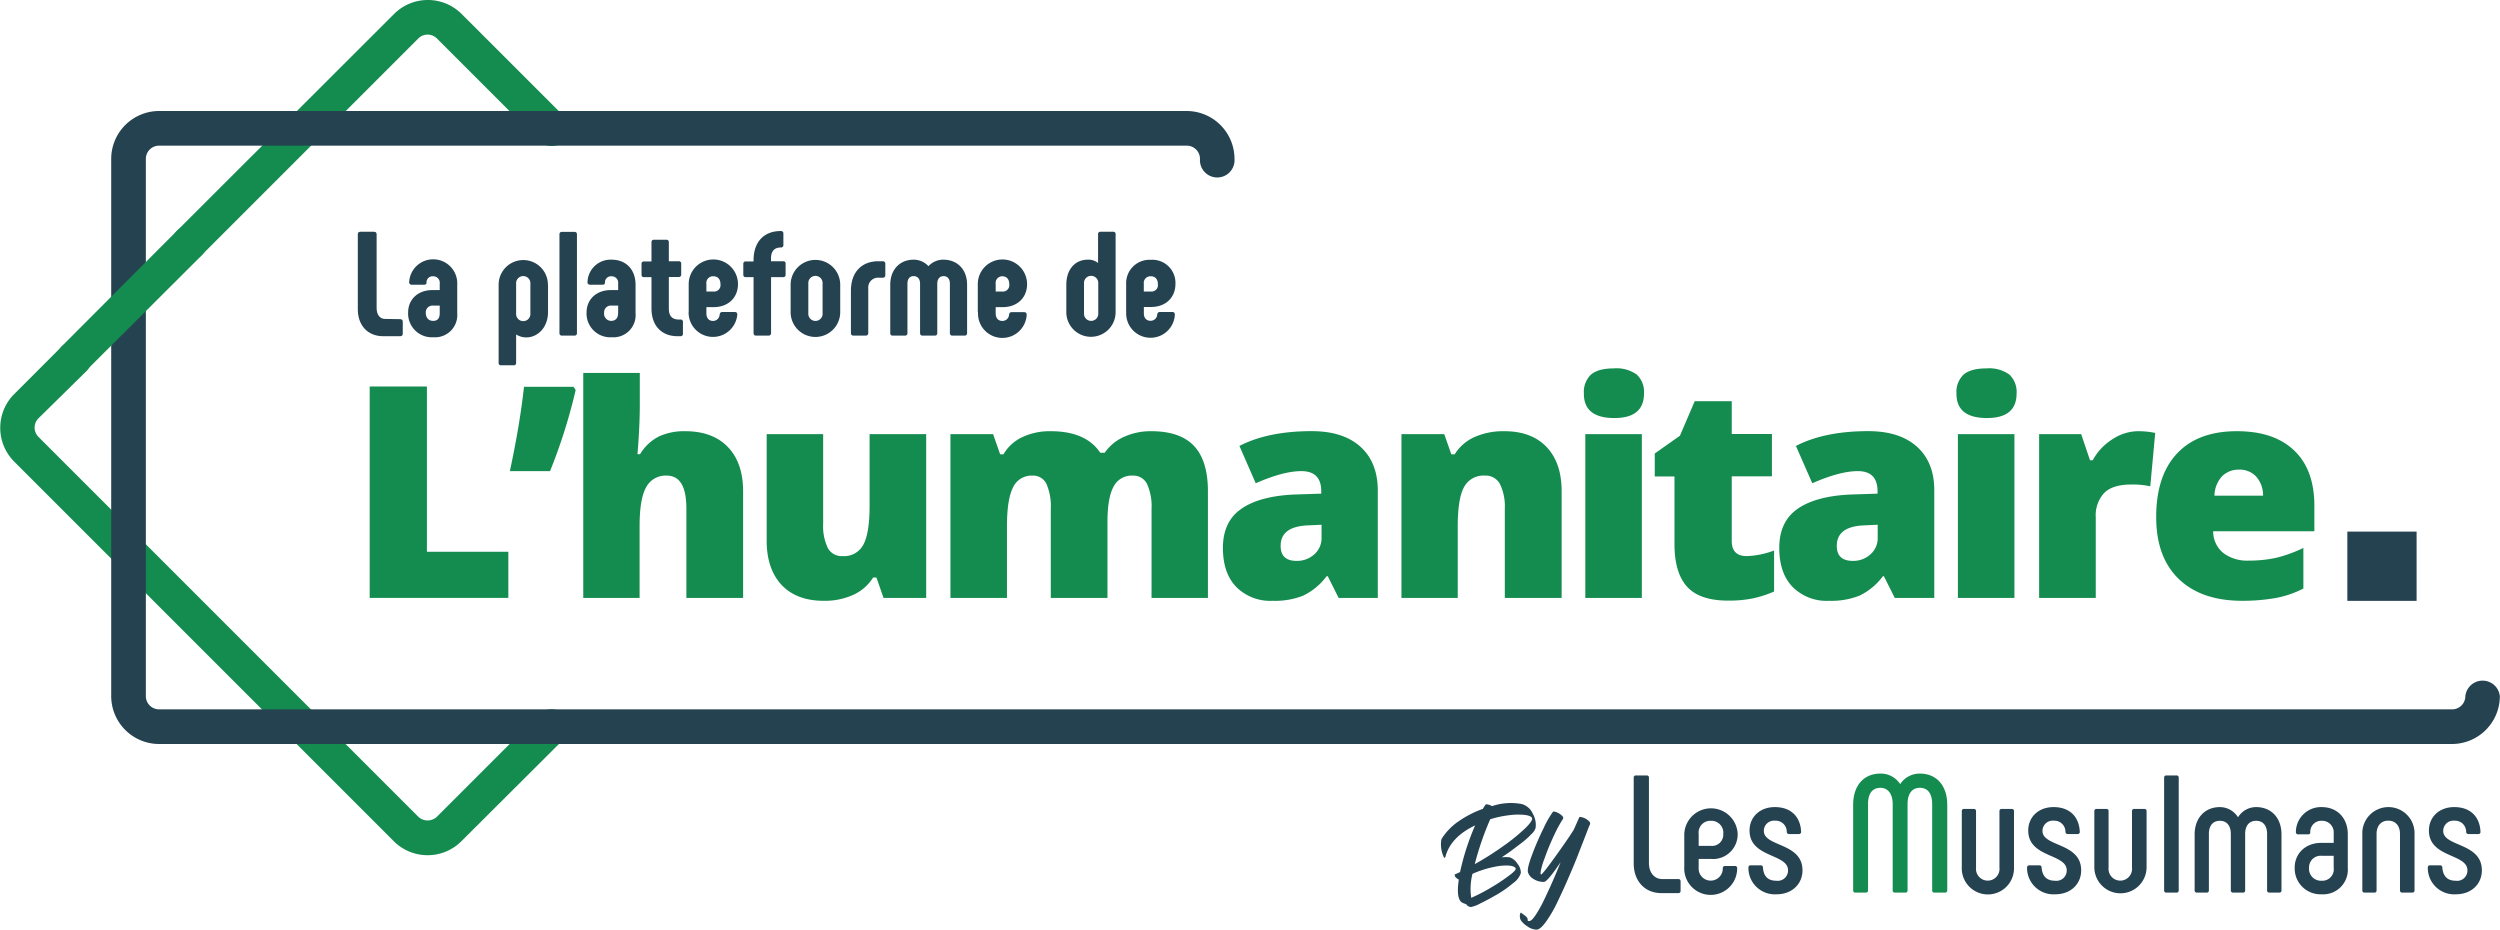
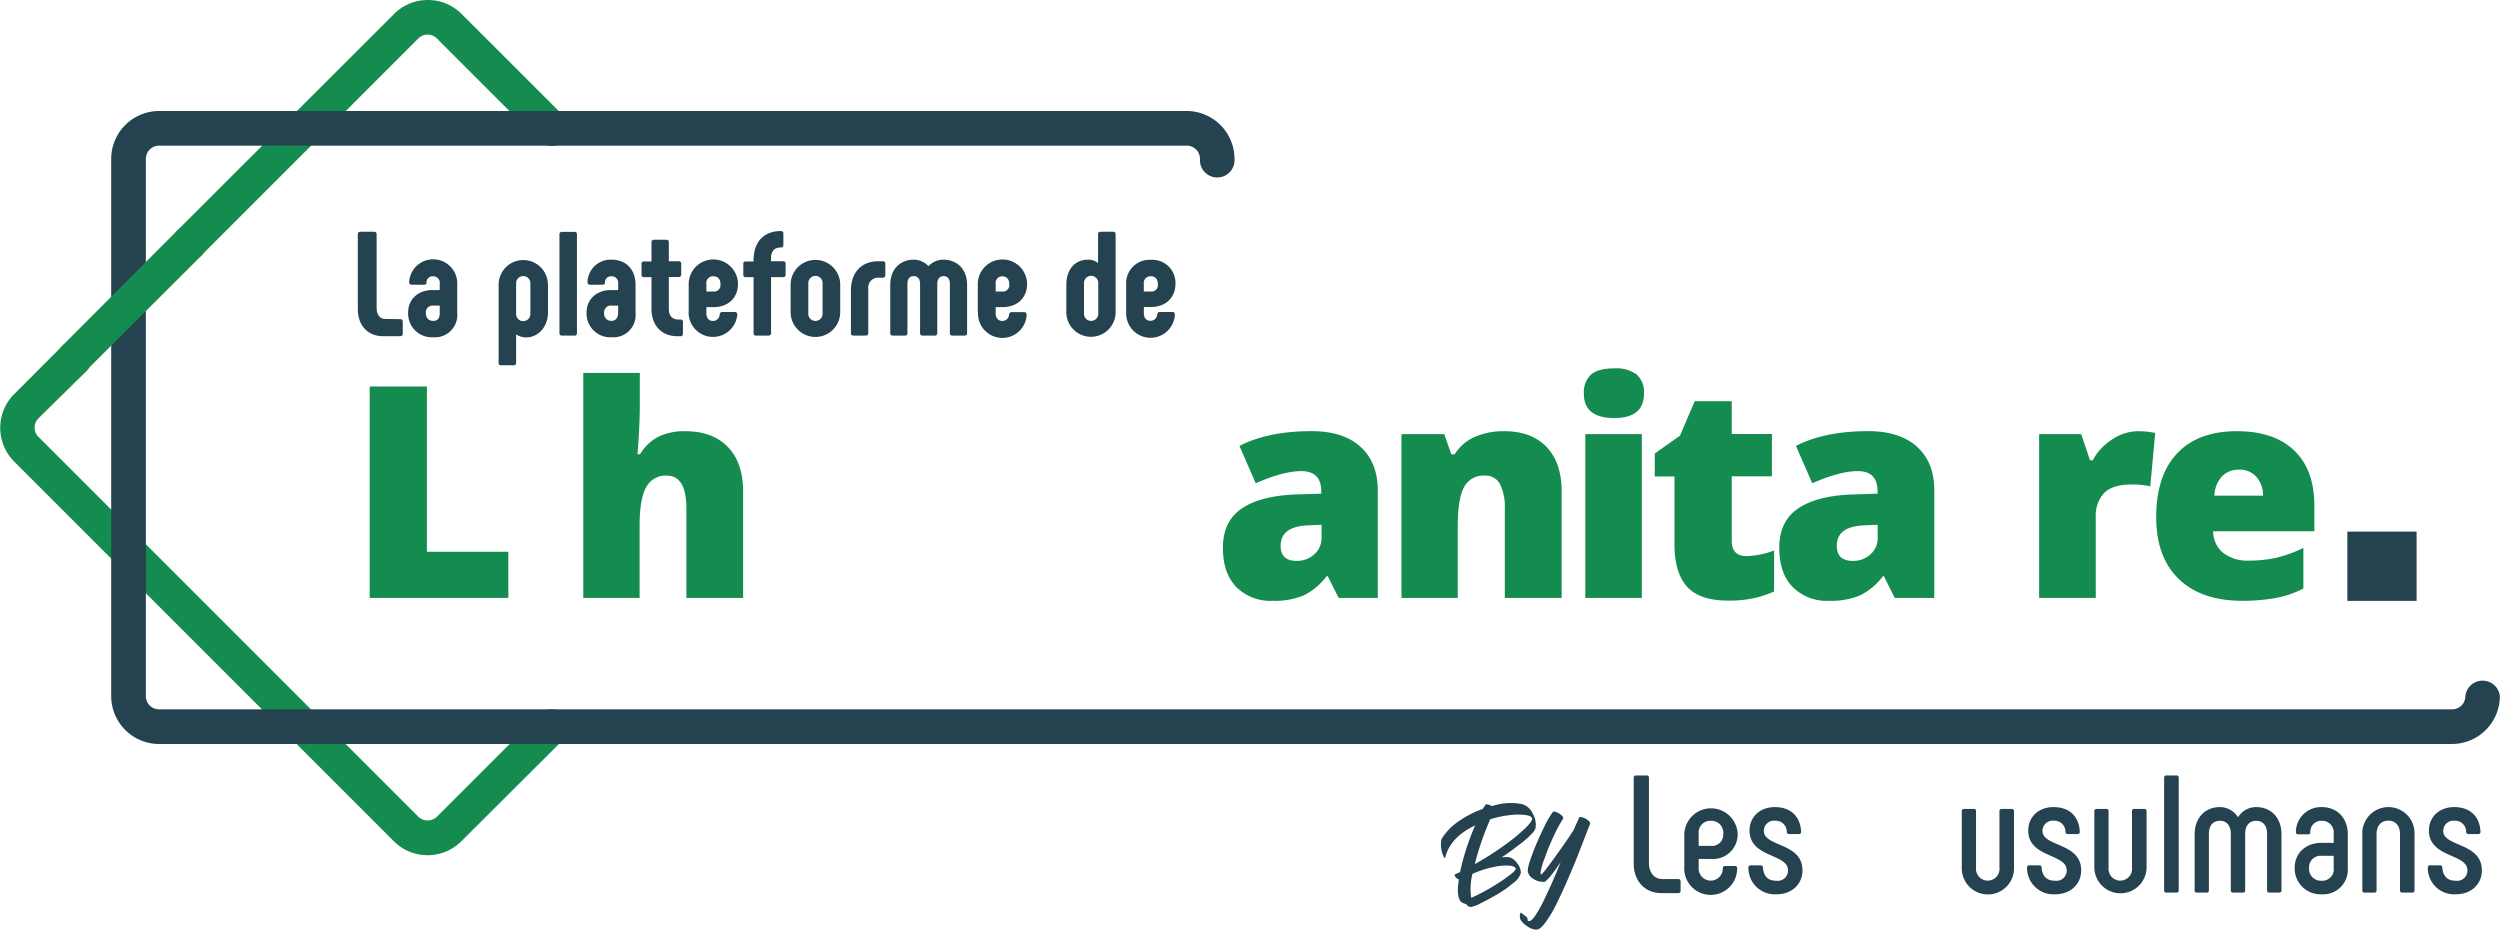
<svg xmlns="http://www.w3.org/2000/svg" viewBox="0 0 507.19 188.6">
  <defs>
    <style>.cls-1{fill:#254251;}.cls-2{fill:#158c4f;}</style>
  </defs>
  <g id="Calque_2" data-name="Calque 2">
    <g id="Calque_1-2" data-name="Calque 1">
      <path class="cls-1" d="M81.17,64.75c.36,0,.54.18.54.51V67.7c0,.33-.18.51-.54.51H77.74c-3.25,0-5.15-2.32-5.15-5.45V47.53c0-.33.18-.51.54-.51h2.74c.36,0,.54.18.54.51v15c0,1.41.76,2.17,1.66,2.17Z" />
      <path class="cls-1" d="M82.8,63.39c0-2.65,2-4.54,4.9-4.54h1.51v-1.3a1.32,1.32,0,0,0-1.36-1.5,1.23,1.23,0,0,0-1.32,1.32c0,.3-.21.39-.54.39H83.52a.48.48,0,0,1-.51-.54,4.88,4.88,0,0,1,9.75.54v5.78a4.51,4.51,0,0,1-4.82,4.88A4.82,4.82,0,0,1,82.8,63.39Zm6.41.18V62h-1.3a1.37,1.37,0,0,0-1.53,1.44c0,1,.54,1.66,1.5,1.66S89.21,64.48,89.21,63.57Z" />
      <path class="cls-1" d="M111.18,57.76v5.57c0,3-2,5.12-4.42,5.12a3.73,3.73,0,0,1-2.05-.6V73.6a.46.46,0,0,1-.51.51h-2.53a.46.46,0,0,1-.51-.51V57.76a5,5,0,1,1,10,0Zm-3.58-.18a1.45,1.45,0,1,0-2.89,0v6a1.45,1.45,0,1,0,2.89,0Z" />
      <path class="cls-1" d="M113.5,67.55v-20c0-.33.18-.51.54-.51h2.47c.36,0,.54.18.54.51v20a.48.48,0,0,1-.54.54H114A.48.48,0,0,1,113.5,67.55Z" />
      <path class="cls-1" d="M119,63.39c0-2.65,2-4.54,4.91-4.54h1.5v-1.3a1.32,1.32,0,0,0-1.35-1.5,1.24,1.24,0,0,0-1.33,1.32c0,.3-.21.39-.54.39H119.7a.48.48,0,0,1-.51-.54,4.69,4.69,0,0,1,4.88-4.54c3,0,4.87,2.07,4.87,5.08v5.78a4.5,4.5,0,0,1-4.81,4.88A4.82,4.82,0,0,1,119,63.39Zm6.41.18V62H124.1a1.37,1.37,0,0,0-1.54,1.44,1.46,1.46,0,0,0,1.51,1.66C124.94,65.05,125.39,64.48,125.39,63.57Z" />
      <path class="cls-1" d="M138.55,65.38V67.7a.46.46,0,0,1-.51.51h-.57c-3.29,0-5.3-2.17-5.3-5.63V56.23h-1.51a.46.46,0,0,1-.51-.51V53.55a.46.46,0,0,1,.51-.51h1.51V49.15a.46.46,0,0,1,.51-.51h2.5a.46.46,0,0,1,.51.51V53h2a.46.46,0,0,1,.51.51v2.17a.46.46,0,0,1-.51.51h-2v6.41c0,1.5.66,2.23,2.05,2.23h.3A.46.46,0,0,1,138.55,65.38Z" />
      <path class="cls-1" d="M139.72,63.33V57.64a5,5,0,0,1,10,0c0,2.77-2,4.67-4.94,4.67h-1.47v1.26c0,.94.48,1.54,1.35,1.54A1.34,1.34,0,0,0,146,63.81c.06-.36.24-.51.54-.51h2.53c.33,0,.51.18.51.54a4.95,4.95,0,0,1-9.88-.51Zm5.06-4.18a1.3,1.3,0,0,0,1.39-1.45c0-1.08-.55-1.65-1.45-1.65a1.34,1.34,0,0,0-1.41,1.53v1.57Z" />
      <path class="cls-1" d="M159.38,53.55v2.17a.46.46,0,0,1-.51.51h-2.44V67.55a.49.49,0,0,1-.54.54h-2.5c-.33,0-.51-.18-.51-.54V56.23h-1.57a.46.46,0,0,1-.51-.51V53.55a.46.46,0,0,1,.51-.51h1.57V52.8c0-3.74,2.11-5.93,5.54-5.93a.48.48,0,0,1,.51.54V49.7a.46.46,0,0,1-.51.51c-1.3,0-2,.72-2,2.23V53h2.44A.46.46,0,0,1,159.38,53.55Z" />
      <path class="cls-1" d="M160.4,63.33V57.76a5,5,0,1,1,10.06,0v5.57a5,5,0,1,1-10.06,0Zm6.48.21v-6a1.45,1.45,0,1,0-2.89,0v6a1.45,1.45,0,1,0,2.89,0Z" />
      <path class="cls-1" d="M172.63,67.55V59c0-3.77,2.16-6,5.57-6h.87a.49.49,0,0,1,.54.54v2.29a.48.48,0,0,1-.54.51h-.75a2,2,0,0,0-2.17,2.2v9c0,.36-.18.54-.51.54h-2.5C172.81,68.09,172.63,67.91,172.63,67.55Z" />
      <path class="cls-1" d="M196.2,57.76v9.79c0,.36-.18.54-.51.54h-2.44a.48.48,0,0,1-.54-.54v-10c0-.93-.46-1.53-1.27-1.53s-1.29.6-1.29,1.53v10c0,.36-.18.54-.51.54h-2.47c-.33,0-.51-.18-.51-.54v-10c0-.93-.46-1.53-1.3-1.53s-1.26.6-1.26,1.53v10a.48.48,0,0,1-.54.54h-2.44c-.33,0-.51-.18-.51-.54V57.76c0-3,1.89-5.08,4.75-5.08a4.08,4.08,0,0,1,3,1.32,4.09,4.09,0,0,1,3-1.32C194.3,52.68,196.2,54.75,196.2,57.76Z" />
      <path class="cls-1" d="M198.37,63.33V57.64a5,5,0,0,1,10,0c0,2.77-2,4.67-4.94,4.67H202v1.26c0,.94.48,1.54,1.35,1.54a1.33,1.33,0,0,0,1.36-1.27c.06-.36.24-.51.54-.51h2.53c.33,0,.51.18.51.54a4.94,4.94,0,0,1-9.87-.51Zm5-4.18a1.3,1.3,0,0,0,1.39-1.45c0-1.08-.54-1.65-1.45-1.65A1.34,1.34,0,0,0,202,57.58v1.57Z" />
      <path class="cls-1" d="M226.33,47.53v15.8a5,5,0,1,1-10,0V57.76c0-3,1.68-5.08,4.36-5.08a3,3,0,0,1,2.08.69V47.53a.46.46,0,0,1,.51-.51h2.5A.46.46,0,0,1,226.33,47.53Zm-3.52,10a1.45,1.45,0,1,0-2.89,0v6a1.45,1.45,0,1,0,2.89,0Z" />
      <path class="cls-1" d="M228.47,63.33V57.64a4.74,4.74,0,0,1,5-4.93,4.69,4.69,0,0,1,5,4.9c0,2.77-2,4.67-4.93,4.67h-1.48v1.26c0,.94.48,1.54,1.36,1.54a1.33,1.33,0,0,0,1.35-1.27c.06-.36.24-.51.54-.51h2.53c.33,0,.51.18.51.54a4.94,4.94,0,0,1-9.87-.51Zm5.06-4.18a1.3,1.3,0,0,0,1.38-1.45c0-1.08-.54-1.65-1.44-1.65a1.35,1.35,0,0,0-1.42,1.53v1.57Z" />
      <path class="cls-2" d="M75,121.3V78.41H86.61v33.53h16.52v9.36Z" />
-       <path class="cls-2" d="M116.35,78.47l.44.65a110.55,110.55,0,0,1-5.2,16.46h-8.15q2-9.3,2.87-17.11Z" />
      <path class="cls-2" d="M139.25,121.3V103.17c0-4.46-1.32-6.68-4-6.68a4.44,4.44,0,0,0-4.16,2.36c-.89,1.57-1.33,4.19-1.33,7.84V121.3H118.33V75.66H129.8v6.48c0,2.93-.16,6.28-.47,10h.53a9.33,9.33,0,0,1,3.9-3.63A12.21,12.21,0,0,1,139,87.48q5.58,0,8.67,3.21t3.09,9V121.3Z" />
-       <path class="cls-2" d="M179.25,121.3l-1.44-4.13h-.68a9.29,9.29,0,0,1-4,3.5,14,14,0,0,1-6,1.22q-5.49,0-8.53-3.18c-2-2.13-3.06-5.12-3.06-9V88.07H167v18.15a10.37,10.37,0,0,0,.93,4.93,3.18,3.18,0,0,0,3,1.67,4.41,4.41,0,0,0,4.23-2.33c.84-1.55,1.26-4.18,1.26-7.87V88.07H187.9V121.3Z" />
-       <path class="cls-2" d="M233.62,121.3V103.23a10.94,10.94,0,0,0-.92-5.06,3.1,3.1,0,0,0-2.92-1.68,4.11,4.11,0,0,0-3.87,2.25q-1.23,2.27-1.23,7.07V121.3h-11.5V103.23a11.42,11.42,0,0,0-.88-5.06,3,3,0,0,0-2.85-1.68,4.12,4.12,0,0,0-3.93,2.4q-1.23,2.4-1.23,7.86V121.3H192.82V88.07h8.65l1.44,4.1h.67a8.61,8.61,0,0,1,3.83-3.49,13.08,13.08,0,0,1,5.71-1.2q7.19,0,10.09,4.37h.91A9.37,9.37,0,0,1,228,88.64a13.1,13.1,0,0,1,5.53-1.16q5.9,0,8.72,3c1.87,2,2.81,5.08,2.81,9.18V121.3Z" />
      <path class="cls-2" d="M271.57,121.3l-2.2-4.4h-.23a13,13,0,0,1-4.73,3.93,15.46,15.46,0,0,1-6.22,1.06,9.74,9.74,0,0,1-7.39-2.82q-2.7-2.8-2.7-7.92,0-5.31,3.7-7.9t10.71-2.92l5.54-.18v-.47c0-2.74-1.35-4.1-4.05-4.1q-3.63,0-9.24,2.46l-3.31-7.57q5.81-3,14.66-3,6.4,0,9.9,3.17t3.51,8.86V121.3Zm-8.51-7.51a5.19,5.19,0,0,0,3.57-1.32,4.37,4.37,0,0,0,1.48-3.43v-2.58l-2.64.12c-3.78.13-5.66,1.52-5.66,4.16C259.81,112.78,260.89,113.79,263.06,113.79Z" />
      <path class="cls-2" d="M305.29,121.3V103.17a10.36,10.36,0,0,0-1-5,3.26,3.26,0,0,0-3.06-1.68,4.44,4.44,0,0,0-4.2,2.31q-1.29,2.33-1.29,8V121.3H284.32V88.07H293l1.44,4.1h.68a9.06,9.06,0,0,1,4.06-3.52,14.39,14.39,0,0,1,6-1.17c3.67,0,6.54,1.06,8.58,3.2s3.06,5.13,3.06,9V121.3Z" />
      <path class="cls-2" d="M321.33,79.79A4.83,4.83,0,0,1,322.77,76c1-.84,2.5-1.26,4.63-1.26A7,7,0,0,1,332.07,76a4.83,4.83,0,0,1,1.46,3.81q0,5.05-6.13,5T321.33,79.79Zm11.76,41.51H321.62V88.07h11.47Z" />
      <path class="cls-2" d="M354.38,112.82a17.11,17.11,0,0,0,5.54-1.14V120a21.82,21.82,0,0,1-4.41,1.42,24.53,24.53,0,0,1-4.92.43q-5.77,0-8.33-2.83t-2.55-8.7V96.66h-4V92l5.11-3.61,3-7h7.51v6.66h8.15v8.59h-8.15V109.6Q351.27,112.83,354.38,112.82Z" />
      <path class="cls-2" d="M384.4,121.3l-2.2-4.4H382a13,13,0,0,1-4.72,3.93,15.52,15.52,0,0,1-6.22,1.06,9.73,9.73,0,0,1-7.39-2.82q-2.7-2.8-2.7-7.92,0-5.31,3.69-7.9t10.71-2.92l5.54-.18v-.47c0-2.74-1.34-4.1-4-4.1q-3.64,0-9.24,2.46l-3.32-7.57q5.81-3,14.67-3,6.39,0,9.9,3.17t3.5,8.86V121.3Zm-8.5-7.51a5.16,5.16,0,0,0,3.56-1.32,4.37,4.37,0,0,0,1.48-3.43v-2.58l-2.64.12q-5.66.19-5.66,4.16C372.64,112.78,373.73,113.79,375.9,113.79Z" />
-       <path class="cls-2" d="M396.92,79.79A4.83,4.83,0,0,1,398.36,76c1-.84,2.5-1.26,4.63-1.26A7,7,0,0,1,407.66,76a4.83,4.83,0,0,1,1.46,3.81q0,5.05-6.13,5T396.92,79.79Zm11.76,41.51H397.21V88.07h11.47Z" />
      <path class="cls-2" d="M433.75,87.48a17.32,17.32,0,0,1,2.85.23l.64.12-1,10.83a16.52,16.52,0,0,0-3.9-.36c-2.51,0-4.33.58-5.46,1.72a6.69,6.69,0,0,0-1.7,4.94V121.3H413.69V88.07h8.53l1.79,5.3h.56a11.38,11.38,0,0,1,4-4.26A9.52,9.52,0,0,1,433.75,87.48Z" />
      <path class="cls-2" d="M454.92,121.89q-8.3,0-12.89-4.42t-4.59-12.57q0-8.41,4.25-12.92t12.15-4.5q7.5,0,11.6,3.92t4.09,11.27v5.11H449a5.66,5.66,0,0,0,2,4.37,8,8,0,0,0,5.24,1.58,25.4,25.4,0,0,0,5.56-.57,27.53,27.53,0,0,0,5.5-2v8.24a20.21,20.21,0,0,1-5.57,1.91A38.83,38.83,0,0,1,454.92,121.89Zm-.67-26.61a4.78,4.78,0,0,0-3.39,1.28,6,6,0,0,0-1.6,4h9.86a5.73,5.73,0,0,0-1.37-3.84A4.5,4.5,0,0,0,454.25,95.28Z" />
      <path class="cls-2" d="M38.42,52.79a3.52,3.52,0,0,1-2.48-6l44-43.95a9.7,9.7,0,0,1,13.72,0l20.76,20.75a3.51,3.51,0,0,1-5,5L88.64,7.81a2.66,2.66,0,0,0-3.78,0L40.91,51.76A3.55,3.55,0,0,1,38.42,52.79Z" />
      <path class="cls-2" d="M86.75,173.5a9.64,9.64,0,0,1-6.86-2.84l-77-77a9.7,9.7,0,0,1,0-13.72l9.63-9.63a3.51,3.51,0,1,1,5,5L7.81,84.86a2.66,2.66,0,0,0,0,3.78l77.05,77.05a2.73,2.73,0,0,0,3.78,0l20.76-20.75a3.51,3.51,0,0,1,5,5L93.61,170.66A9.64,9.64,0,0,1,86.75,173.5Z" />
      <path class="cls-1" d="M497.48,150.94H32.27a9.73,9.73,0,0,1-9.71-9.71v-109a9.73,9.73,0,0,1,9.71-9.71H240.75a9.72,9.72,0,0,1,9.7,9.71,3.51,3.51,0,1,1-7,0,2.69,2.69,0,0,0-2.68-2.68H32.27a2.68,2.68,0,0,0-2.68,2.68v109a2.68,2.68,0,0,0,2.68,2.68H497.48a2.68,2.68,0,0,0,2.68-2.68,3.52,3.52,0,0,1,7,0A9.73,9.73,0,0,1,497.48,150.94Z" />
      <rect class="cls-1" x="476.22" y="107.85" width="14.05" height="14.05" />
      <path class="cls-1" d="M340.48,178.34a.43.43,0,0,1,.47.47v1.94a.42.42,0,0,1-.47.44h-3.43c-3.47,0-5.61-2.58-5.61-6V157.76a.41.41,0,0,1,.45-.44h2.17a.42.42,0,0,1,.47.44v17.35c0,1.94,1.13,3.23,2.69,3.23Z" />
      <path class="cls-1" d="M341.7,175.89v-6.65a5.42,5.42,0,0,1,10.83-.11,5,5,0,0,1-5.4,5.13h-2.51V176a2.45,2.45,0,1,0,4.89.13.44.44,0,0,1,.48-.44h2a.41.41,0,0,1,.44.44,5.37,5.37,0,1,1-10.73-.27Zm5.43-4.28a2.28,2.28,0,0,0,2.48-2.41,2.42,2.42,0,0,0-2.51-2.68,2.38,2.38,0,0,0-2.48,2.68v2.41Z" />
      <path class="cls-1" d="M354.71,176.06c0-.27.1-.51.47-.51h2a.44.44,0,0,1,.48.44c.13,1.74.95,2.69,2.71,2.69a2.09,2.09,0,0,0,2.38-2.11c0-3.43-7.81-2.51-7.81-8.08,0-2.72,2.07-4.75,5.13-4.75,3.63,0,5.23,2.34,5.33,5a.42.42,0,0,1-.44.47h-2a.45.45,0,0,1-.47-.44,2.23,2.23,0,0,0-2.35-2.27,2.07,2.07,0,0,0-2.3,2.07c0,3.26,7.84,2.34,7.84,8,0,2.76-2.11,4.86-5.26,4.86A5.36,5.36,0,0,1,354.71,176.06Z" />
-       <path class="cls-2" d="M395.05,163.26v17.35a.43.43,0,0,1-.48.48h-2.14a.42.42,0,0,1-.44-.48V163.12c0-2.1-.88-3.29-2.48-3.29S387,161,387,163.12v17.49a.42.42,0,0,1-.44.48h-2.14a.42.42,0,0,1-.44-.48V163.12c0-2.1-1-3.29-2.48-3.29-1.67,0-2.52,1.19-2.52,3.29v17.49a.42.42,0,0,1-.44.48H376.4a.42.42,0,0,1-.44-.48V163.26c0-3.84,2.11-6.32,5.54-6.32a4.66,4.66,0,0,1,4,2.14,4.73,4.73,0,0,1,4-2.14C392.91,156.94,395.05,159.42,395.05,163.26Z" />
      <path class="cls-1" d="M400.41,164.11a.43.43,0,0,1,.48.47V176a2.39,2.39,0,1,0,4.75,0V164.58a.43.43,0,0,1,.48-.47h2a.43.43,0,0,1,.47.47v11.35a5.3,5.3,0,1,1-10.59,0V164.58a.43.43,0,0,1,.47-.47Z" />
      <path class="cls-1" d="M411.24,176.06c0-.27.11-.51.48-.51h2a.42.42,0,0,1,.47.44c.14,1.74,1,2.69,2.72,2.69a2.09,2.09,0,0,0,2.38-2.11c0-3.43-7.81-2.51-7.81-8.08,0-2.72,2.07-4.75,5.13-4.75,3.63,0,5.22,2.34,5.33,5a.42.42,0,0,1-.44.47h-2a.45.45,0,0,1-.47-.44,2.24,2.24,0,0,0-2.35-2.27,2.08,2.08,0,0,0-2.31,2.07c0,3.26,7.85,2.34,7.85,8,0,2.76-2.11,4.86-5.26,4.86A5.36,5.36,0,0,1,411.24,176.06Z" />
      <path class="cls-1" d="M427.31,164.11a.43.43,0,0,1,.47.47V176a2.39,2.39,0,1,0,4.75,0V164.58a.43.43,0,0,1,.48-.47h2a.43.43,0,0,1,.48.47v11.35a5.3,5.3,0,1,1-10.6,0V164.58a.43.43,0,0,1,.48-.47Z" />
      <path class="cls-1" d="M439.05,180.61V157.76a.42.42,0,0,1,.48-.44h2a.42.42,0,0,1,.48.44v22.85a.43.43,0,0,1-.48.48h-2A.43.43,0,0,1,439.05,180.61Z" />
      <path class="cls-1" d="M462.86,169.27v11.34a.42.42,0,0,1-.44.48h-2a.43.43,0,0,1-.48-.48V169.17c0-1.6-.78-2.65-2.21-2.65s-2.24,1-2.24,2.65v11.44a.42.42,0,0,1-.44.48h-2a.43.43,0,0,1-.47-.48V169.17c0-1.6-.78-2.65-2.21-2.65s-2.24,1-2.24,2.65v11.44a.43.43,0,0,1-.48.48h-1.93a.43.43,0,0,1-.48-.48V169.27c0-3.23,2-5.53,5.13-5.53a4.34,4.34,0,0,1,3.67,2.07,4.29,4.29,0,0,1,3.66-2.07C460.85,163.74,462.86,166,462.86,169.27Z" />
      <path class="cls-1" d="M465.54,176c0-2.82,2.17-5,5.37-5h2.54V169.1a2.35,2.35,0,0,0-2.44-2.58,2.23,2.23,0,0,0-2.31,2.34c0,.31-.17.41-.48.41h-2a.43.43,0,0,1-.44-.47,5.09,5.09,0,0,1,5.23-5.06c3.23,0,5.3,2.3,5.3,5.5v6.82a5,5,0,0,1-5.3,5.37A5.24,5.24,0,0,1,465.54,176Zm7.91.1v-2.48H471a2.35,2.35,0,0,0-2.55,2.38,2.43,2.43,0,0,0,2.55,2.68A2.32,2.32,0,0,0,473.45,176.06Z" />
      <path class="cls-1" d="M479.26,180.61V169.27a5.3,5.3,0,1,1,10.59,0v11.34a.43.43,0,0,1-.47.48h-2a.43.43,0,0,1-.48-.48V169.17c0-1.6-.88-2.68-2.37-2.68s-2.38,1.08-2.38,2.68v11.44a.43.43,0,0,1-.48.48h-2A.43.43,0,0,1,479.26,180.61Z" />
      <path class="cls-1" d="M492.54,176.06c0-.27.1-.51.47-.51h2a.44.44,0,0,1,.48.44c.13,1.74,1,2.69,2.71,2.69a2.08,2.08,0,0,0,2.38-2.11c0-3.43-7.81-2.51-7.81-8.08,0-2.72,2.07-4.75,5.13-4.75,3.63,0,5.23,2.34,5.33,5a.42.42,0,0,1-.44.47h-2a.45.45,0,0,1-.47-.44,2.23,2.23,0,0,0-2.34-2.27,2.08,2.08,0,0,0-2.31,2.07c0,3.26,7.84,2.34,7.84,8,0,2.76-2.1,4.86-5.26,4.86A5.36,5.36,0,0,1,492.54,176.06Z" />
      <path class="cls-2" d="M15,76.26a3.52,3.52,0,0,1-2.48-6L35.94,46.79a3.51,3.51,0,0,1,5,5L17.44,75.23A3.55,3.55,0,0,1,15,76.26Z" />
      <path class="cls-1" d="M308.77,163.13a3.48,3.48,0,0,1,2.22,2,4.45,4.45,0,0,1,.54,2.85,2.74,2.74,0,0,1-.81,1.21,16.79,16.79,0,0,1-1.72,1.58c-.66.52-1.32,1-2,1.52s-1.21.88-1.66,1.18l-.68.47a6.06,6.06,0,0,1,1.66,0,3.1,3.1,0,0,1,1.55,1.31,2.84,2.84,0,0,1,.67,1.87,4,4,0,0,1-1.57,2.05,22.72,22.72,0,0,1-3.23,2.28c-1.19.69-2.3,1.29-3.35,1.8a7.18,7.18,0,0,1-1.94.76,1.17,1.17,0,0,1-1-.59,3.35,3.35,0,0,1-.87-.34q-1.2-.81-.62-4.64a1.52,1.52,0,0,1-.51-.34,1,1,0,0,1-.31-.42c0-.13,0-.22,0-.28.32-.13.67-.29,1.07-.48a50.24,50.24,0,0,1,3.06-9.47q-4.92,2.35-6,6.27c-.13.49-.31.4-.53-.25a5.91,5.91,0,0,1-.37-2.79,1.47,1.47,0,0,1,.14-.56,12,12,0,0,1,3.43-3.51,20.9,20.9,0,0,1,4.89-2.51q.32-.53.57-.87c.05-.07.22-.08.5,0a2.48,2.48,0,0,1,.79.32A11.79,11.79,0,0,1,308.77,163.13Zm-1.29,13c-.15-.26-.58-.44-1.28-.52a11.28,11.28,0,0,0-3.11.27,20.67,20.67,0,0,0-4.36,1.4,12.28,12.28,0,0,0-.25,4.87,35.72,35.72,0,0,0,4.2-2.2,35.33,35.33,0,0,0,3.6-2.41Q307.67,176.49,307.48,176.17Zm-8.3-.81a60.09,60.09,0,0,0,5.88-3.73,37.92,37.92,0,0,0,4.43-3.61c1.06-1.05,1.49-1.74,1.3-2.06s-.69-.5-1.51-.6a13.58,13.58,0,0,0-3.14.07,21.12,21.12,0,0,0-3.81.82A60,60,0,0,0,299.18,175.36Z" />
      <path class="cls-1" d="M320.44,165.77c.09-.08.34,0,.74.1a3.17,3.17,0,0,1,1.08.63c.32.28.42.54.29.79s-.35.82-.8,2-1,2.56-1.59,4.09-1.3,3.2-2.08,5-1.56,3.47-2.3,5a25,25,0,0,1-2.22,3.73c-.74,1-1.35,1.49-1.84,1.49a3.31,3.31,0,0,1-1.84-.66,4.62,4.62,0,0,1-1.31-1.2,1.74,1.74,0,0,1-.17-1.32c.06-.26.15-.33.26-.2l.62.47a2.09,2.09,0,0,1,.59.57.87.87,0,0,1,.05.31.44.44,0,0,0,.07.27c.05,0,.15.06.3,0,.34,0,.78-.48,1.33-1.32a26.12,26.12,0,0,0,1.8-3.3c.65-1.36,1.22-2.61,1.72-3.76s1-2.32,1.47-3.54c-1.78,2.64-2.91,4-3.4,4a4.66,4.66,0,0,1-1.09-.14,4.07,4.07,0,0,1-1.23-.6A2.28,2.28,0,0,1,310,177c-.17-.47.09-1.63.79-3.5a57.43,57.43,0,0,1,2.36-5.47,19.5,19.5,0,0,1,1.91-3.34c.07-.09.31-.07.7.08a3.29,3.29,0,0,1,1.06.65c.31.28.4.52.26.73a25.35,25.35,0,0,0-1.36,2.4c-.5,1-.94,2-1.34,2.93s-.75,1.91-1.09,2.84a14.88,14.88,0,0,0-.66,2.18c-.11.52-.11.83,0,.92s1-1,2.59-3.2,2.93-4.11,4-5.79c.08-.15.29-.62.63-1.39l.55-1.23S320.42,165.77,320.44,165.77Z" />
    </g>
  </g>
</svg>